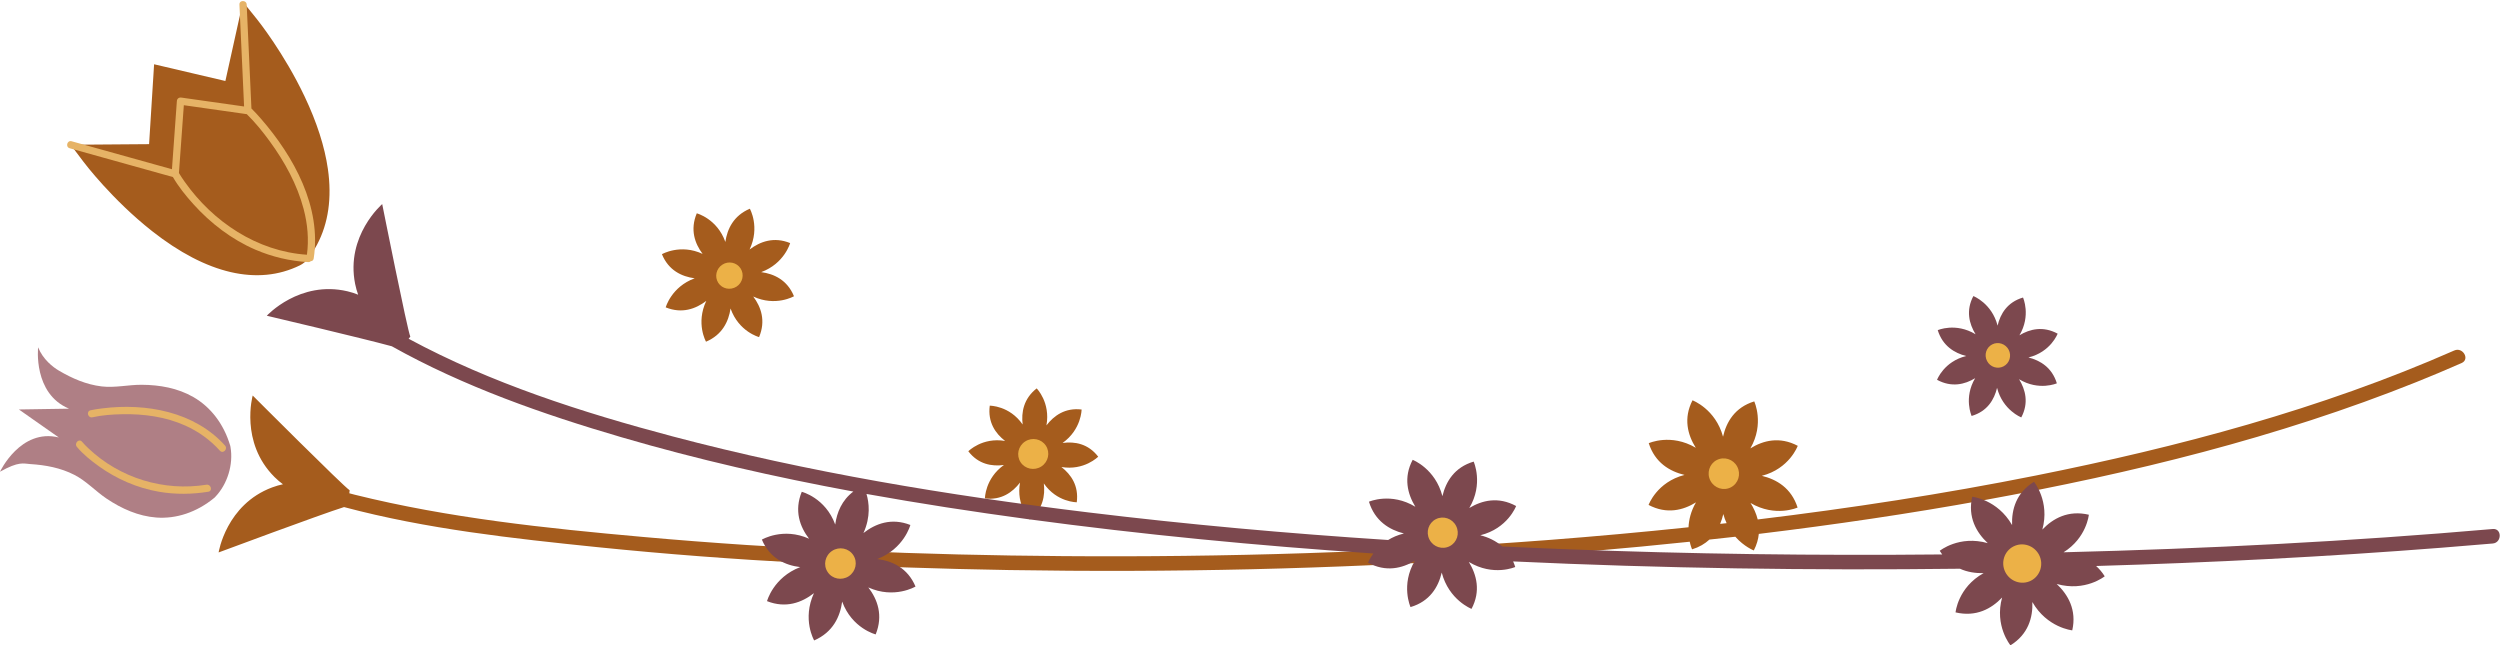
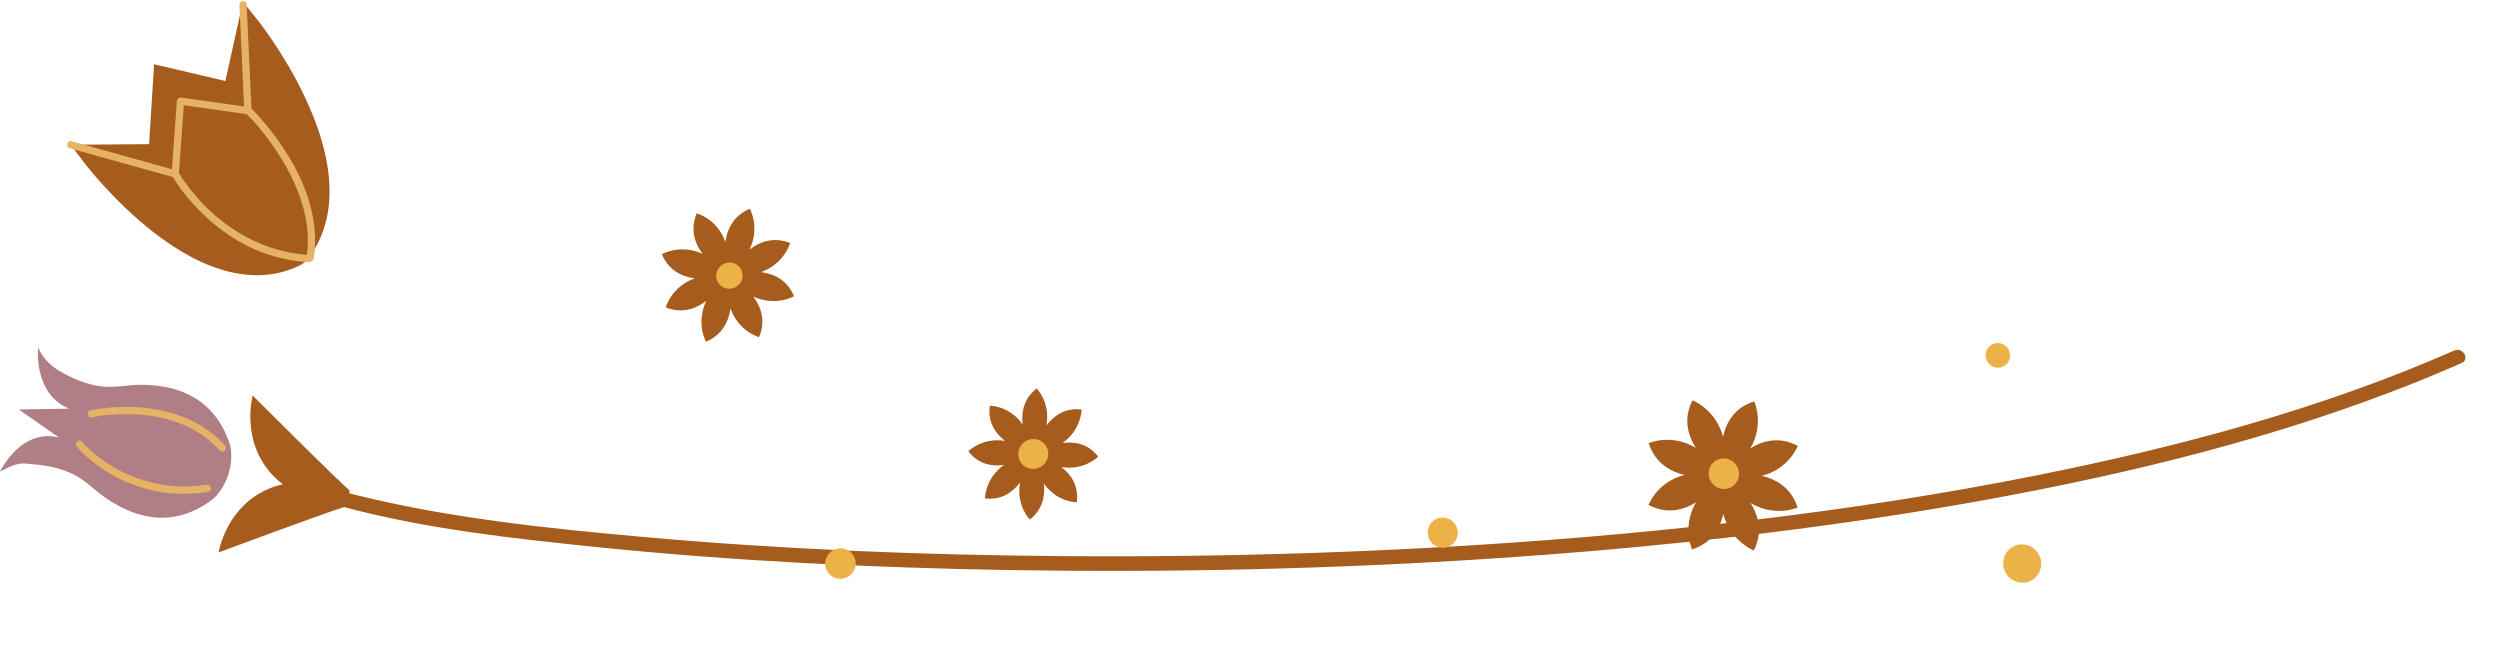
<svg xmlns="http://www.w3.org/2000/svg" height="122.8" preserveAspectRatio="xMidYMid meet" version="1.1" viewBox="0.0 -0.2 475.8 122.8" width="475.8" zoomAndPan="magnify">
  <defs>
    <clipPath id="clip1">
      <path d="m50 38h425.75v84.62h-425.75z" />
    </clipPath>
  </defs>
  <g id="surface1">
    <g id="change1_1">
      <path d="m40.941 94.398c-0.066 0.071-0.117 0.118-0.144 0.141-3.391 2.797-7.293 4.035-11.031 3.758-3.418-0.254-6.594-1.668-9.45-3.578-2.125-1.422-3.882-3.371-6.148-4.535-2.629-1.348-5.469-1.875-8.414-2.063-1.289-0.082-2.141-0.57-5.754 1.457 0 0 3.891-8.312 11.195-6.519l-7.601-5.329 9.551-0.152c-6.887-2.855-5.887-11.676-5.887-11.676 0.91 2.305 2.836 3.778 3.949 4.434 2.543 1.492 5.191 2.648 8.125 3.004 2.531 0.305 5.074-0.324 7.633-0.309 3.433 0.016 6.859 0.625 9.832 2.332 3.25 1.867 5.789 5.075 7.031 9.293 0.008 0.035 0.02 0.102 0.039 0.199 0.582 3.34-0.574 7.102-2.926 9.543" fill="#af7f85" />
    </g>
    <g id="change2_1">
      <path d="m191.29 83.719c-1.84-1.422-3.33-3.563-2.92-6.711 0 0 3.75-0.035 6.26 3.582-0.28-2.32 0.18-4.918 2.67-6.871 0 0 2.65 2.66 1.86 7.039 1.43-1.863 3.57-3.399 6.69-3.02 0 0-0.01 3.789-3.62 6.367 2.3-0.312 4.87 0.122 6.78 2.61 0 0-2.67 2.703-7 1.965 1.83 1.422 3.33 3.562 2.92 6.711 0 0-3.76 0.035-6.27-3.582 0.28 2.32-0.18 4.918-2.66 6.871 0 0-2.65-2.657-1.87-7.039-1.43 1.863-3.57 3.398-6.68 3.019 0 0 0.01-3.789 3.62-6.367-2.3 0.312-4.87-0.121-6.78-2.609 0 0 2.66-2.704 7-1.965zm-65.31-35.543s3.5-2.031 7.74-0.055c-1.48-1.976-2.42-4.601-1.11-7.723 0 0 3.87 1.02 5.44 5.446 0.36-2.465 1.56-5.008 4.66-6.321 0 0 1.98 3.481-0.05 7.766 1.99-1.512 4.62-2.492 7.72-1.227 0 0-1.08 3.895-5.51 5.528 2.45 0.328 4.97 1.496 6.24 4.59 0 0-3.5 2.031-7.75 0.054 1.48 1.977 2.42 4.602 1.11 7.723 0 0-3.87-1.019-5.43-5.445-0.37 2.465-1.57 5.008-4.67 6.32 0 0-1.98-3.48 0.05-7.766-1.99 1.516-4.62 2.493-7.72 1.231 0 0 1.07-3.899 5.51-5.531-2.45-0.328-4.97-1.496-6.23-4.59zm-97.042-4.395c-7.571-5.961-12.833-12.898-13.051-13.191l-2.442-3.242 14.93-0.114 0.953-15.203 13.567 3.184 3.339-15.078 2.668 3.316c0.207 0.258 5.137 6.426 9.067 14.703 2.34 4.922 3.832 9.571 4.437 13.813 0.785 5.488 0.09 10.332-2.062 14.39-0.489 0.914-1.055 1.801-1.684 2.633-0.418 0.555-0.969 1.004-1.586 1.309-8 3.926-17.73 1.672-28.136-6.52zm298.44 55.723c0.25-0.613 0.46-1.242 0.6-1.871 0.17 0.633 0.38 1.207 0.63 1.738-0.41 0.047-0.82 0.086-1.23 0.133zm139.73-33.004c-25.41 11.188-52.52 18.375-79.68 23.809-17.51 3.5-35.17 6.211-52.9 8.355-0.28-1.133-0.77-2.187-1.37-3.137 4.74 2.789 8.96 0.868 8.96 0.868-1.19-3.719-4-5.364-6.81-6.036 5.27-1.351 6.84-5.711 6.84-5.711-3.46-1.828-6.59-1.019-9.02 0.489 2.72-4.696 0.74-8.942 0.74-8.942-3.7 1.137-5.31 3.922-5.94 6.719-1.43-5.285-5.81-6.926-5.81-6.926-1.77 3.438-0.92 6.578 0.62 9.032-4.73-2.79-8.95-0.872-8.95-0.872 1.19 3.719 4 5.368 6.81 6.04-5.27 1.351-6.84 5.71-6.84 5.71 3.46 1.829 6.59 1.016 9.02-0.488-0.99 1.699-1.35 3.34-1.42 4.74-8.83 0.93-17.67 1.73-26.51 2.41-30.78 2.36-61.67 3.32-92.54 3.08-26.7-0.2-53.43-1.27-80.03-3.66-18.32-1.64-36.905-3.585-54.796-8.035-0.332-0.082-0.66-0.179-0.996-0.265l0.059-0.578c-1.094-0.649-18.449-18.028-18.449-18.028s-2.489 8.883 4.144 15.508c0.531 0.531 1.07 0.984 1.613 1.383-0.66 0.137-1.339 0.328-2.039 0.59-8.785 3.273-10.207 12.385-10.207 12.385s19.614-7.307 23.875-8.635c15.676 4.185 32.125 5.975 48.196 7.625 26.02 2.66 52.18 3.91 78.32 4.36 30.77 0.51 61.57-0.18 92.28-2.21 12.45-0.82 24.89-1.87 37.31-3.18 0.2 0.91 0.45 1.45 0.45 1.45 1.37-0.42 2.45-1.07 3.3-1.86 1.65-0.18 3.29-0.35 4.93-0.54 1.69 1.91 3.52 2.61 3.52 2.61 0.56-1.09 0.85-2.14 0.95-3.15 14.38-1.742 28.72-3.851 42.97-6.441 27.93-5.082 55.79-11.879 82.19-22.461 2.89-1.156 5.75-2.363 8.6-3.617 1.63-0.719 0.22-3.102-1.39-2.391" fill="#a55c1d" />
    </g>
    <g clip-path="url(#clip1)" id="change3_1">
-       <path d="m368.66 72.086c2.77 1.504 5.29 0.883 7.25-0.309-2.23 3.754-0.67 7.188-0.67 7.188 2.99-0.879 4.3-3.106 4.84-5.348 1.1 4.266 4.61 5.625 4.61 5.625 1.46-2.75 0.8-5.281-0.42-7.269 3.78 2.285 7.19 0.781 7.19 0.781-0.92-3.004-3.16-4.356-5.41-4.922 4.25-1.035 5.56-4.527 5.56-4.527-2.77-1.504-5.3-0.883-7.27 0.308 2.23-3.754 0.68-7.187 0.68-7.187-2.99 0.879-4.31 3.105-4.84 5.347-1.1-4.265-4.61-5.625-4.61-5.625-1.46 2.75-0.8 5.282 0.42 7.27-3.79-2.285-7.2-0.781-7.2-0.781 0.93 3 3.17 4.351 5.42 4.922-4.25 1.035-5.55 4.527-5.55 4.527zm105.76 31.154c-3.24 0.28-6.47 0.55-9.71 0.8-21.89 1.72-43.83 2.84-65.78 3.48 0.59 0.53 1.15 1.18 1.64 1.96 0 0-3.7 3-9.14 1.46 2.17 2.04 3.84 4.95 2.96 8.83 0 0-4.79-0.49-7.59-5.39 0.1 2.95-0.78 6.14-4.17 8.24 0 0-3.08-3.72-1.59-9.1-2.03 2.13-4.93 3.75-8.86 2.83 0 0 0.44-4.76 5.34-7.47-1.5 0.03-3.05-0.18-4.5-0.84-28.36 0.35-56.72-0.07-85.04-1.39 0.14 0.34 0.29 0.69 0.4 1.06 0 0-4.18 1.85-8.83-0.96 1.49 2.45 2.3 5.55 0.51 8.93 0 0-4.31-1.67-5.67-6.91-0.65 2.76-2.27 5.49-5.94 6.57 0 0-1.91-4.22 0.83-8.82-2.42 1.45-5.51 2.22-8.92 0.37 0 0 0.3-0.77 1.02-1.75-22.03-1.48-44.02-3.59-65.9-6.554-10.21-1.383-20.41-2.949-30.57-4.777 0.48 1.613 0.84 4.332-0.58 7.441 2.28-1.785 5.32-2.957 8.93-1.535 0 0-1.19 4.525-6.31 6.485 2.85 0.35 5.78 1.66 7.29 5.23 0 0-4.03 2.41-8.98 0.17 1.74 2.27 2.87 5.3 1.4 8.94 0 0-4.5-1.13-6.38-6.24-0.39 2.86-1.74 5.82-5.33 7.39 0 0-2.33-4.01-0.04-9-2.28 1.78-5.32 2.95-8.93 1.52 0 0 1.2-4.52 6.32-6.48-2.85-0.34-5.79-1.66-7.3-5.23 0 0 4.03-2.4 8.98-0.17-1.74-2.27-2.87-5.299-1.39-8.932 0 0 4.5 1.125 6.37 6.231 0.31-2.285 1.26-4.629 3.45-6.277-14.89-2.754-29.68-6.102-44.2-10.356-14.89-4.359-29.987-9.641-43.64-17.293-5.64-1.539-23.793-5.812-23.793-5.812s6.243-6.797 15.364-4.649c0.73 0.172 1.398 0.391 2.023 0.645-0.23-0.633-0.426-1.309-0.574-2.047-1.844-9.188 5.152-15.199 5.152-15.199s4.801 24.082 5.352 25.23l-0.324 0.399c15.687 8.468 33.02 14.019 50.14 18.558 25.93 6.867 52.51 11.238 79.12 14.481 18.99 2.312 38.06 4.021 57.16 5.261 0.83-0.51 1.82-0.95 3-1.24-2.76-0.7-5.52-2.357-6.65-6.045 0 0 4.18-1.851 8.83 0.961-1.49-2.445-2.3-5.555-0.51-8.934 0 0 4.31 1.672 5.66 6.915 0.66-2.758 2.28-5.493 5.95-6.575 0 0 1.91 4.223-0.83 8.828 2.41-1.457 5.51-2.222 8.91-0.375 0 0-1.6 4.285-6.82 5.565 1.48 0.37 2.95 1.04 4.18 2.13 3.93 0.18 7.87 0.36 11.8 0.51 23.97 0.94 47.95 1.25 71.93 1.01-0.16-0.22-0.32-0.44-0.47-0.69 0 0 3.7-3.01 9.14-1.46-2.17-2.04-3.84-4.947-2.96-8.834 0 0 4.79 0.496 7.59 5.391-0.1-2.95 0.77-6.141 4.17-8.235 0 0 3.07 3.715 1.59 9.098 2.03-2.129 4.93-3.75 8.85-2.828 0 0-0.41 4.398-4.81 7.148 27.26-0.68 54.51-2.07 81.68-4.43 1.78-0.16 1.76 2.61 0 2.76" fill="#7c484e" />
-     </g>
+       </g>
    <g id="change4_1">
      <path d="m382.3 66.383c-0.6-1.156-2-1.621-3.14-1.039s-1.59 1.992-0.99 3.152c0.59 1.156 1.99 1.621 3.13 1.035 1.14-0.582 1.59-1.992 1-3.148zm5.78 39.027c-0.92-1.79-3.1-2.52-4.88-1.61-1.77 0.91-2.46 3.1-1.54 4.9 0.92 1.79 3.1 2.52 4.88 1.61 1.76-0.91 2.46-3.1 1.54-4.9zm-61.37-18.043c-1.4 0.738-1.94 2.5-1.18 3.926 0.75 1.43 2.5 1.988 3.91 1.246s1.94-2.5 1.19-3.93c-0.75-1.429-2.51-1.984-3.92-1.242zm-53.44 11.242c-1.4 0.719-1.95 2.451-1.22 3.871 0.72 1.42 2.45 1.99 3.85 1.27 1.4-0.71 1.95-2.44 1.22-3.863-0.73-1.422-2.45-1.992-3.85-1.278zm-78.16-14.789c-1.34 0.86-1.73 2.625-0.88 3.942 0.85 1.312 2.62 1.679 3.96 0.816 1.33-0.859 1.72-2.625 0.87-3.941-0.85-1.313-2.62-1.68-3.95-0.817zm-36.75 20.83c-1.35 0.9-1.73 2.69-0.84 4.02 0.87 1.33 2.68 1.68 4.03 0.79 1.34-0.9 1.72-2.69 0.84-4.02s-2.69-1.68-4.03-0.79zm-17.41-53.763c0.74 1.156 0.4 2.703-0.77 3.461-1.18 0.757-2.73 0.437-3.48-0.719-0.74-1.152-0.4-2.703 0.78-3.461 1.16-0.758 2.72-0.434 3.47 0.719" fill="#ecb147" />
    </g>
    <g id="change5_1">
      <path d="m58.414 48.281c0.395-2.906 0.121-5.867-0.625-8.699-1.23-4.684-3.621-9.012-6.465-12.906-1.32-1.805-2.75-3.582-4.355-5.149-0.52-0.074-1.039-0.148-1.559-0.222-3.476-0.493-6.949-0.989-10.422-1.481-0.023 0.321-0.047 0.641-0.07 0.961-0.289 3.981-0.574 7.961-0.863 11.942 0.332 0.562 0.699 1.109 1.078 1.644 5.394 7.649 13.805 13.281 23.281 13.91zm1.285 0.731c-0.051 0.343-0.293 0.492-0.554 0.496-0.11 0.117-0.27 0.191-0.485 0.176-3.476-0.196-6.859-0.993-10.055-2.368-4.511-1.945-8.507-5.011-11.789-8.648-1.433-1.59-2.832-3.313-3.91-5.176-0.734-0.203-1.468-0.41-2.203-0.613-5.816-1.621-11.629-3.242-17.441-4.863-0.856-0.239-0.492-1.575 0.367-1.332 0.824 0.226 1.644 0.457 2.469 0.687 5.543 1.543 11.086 3.09 16.629 4.637 0.019-0.285 0.039-0.57 0.058-0.852 0.293-4.039 0.586-8.078 0.875-12.117 0.035-0.488 0.414-0.73 0.875-0.664 0.531 0.074 1.059 0.148 1.59 0.227 3.441 0.488 6.887 0.976 10.328 1.464-0.027-0.57-0.051-1.144-0.078-1.714-0.27-5.895-0.539-11.79-0.809-17.684-0.039-0.891 1.34-0.887 1.383-0 0.039 0.836 0.078 1.676 0.113 2.512 0.266 5.762 0.528 11.523 0.79 17.289 0.015 0.011 0.031 0.011 0.046 0.027 0.625 0.609 1.207 1.266 1.782 1.922 6.25 7.184 11.547 16.777 10.019 26.594zm-20.414 43.039c-8.113 1.308-16.473-1.258-22.441-6.906-0.426-0.407-0.856-0.825-1.235-1.278-0.57-0.683-1.543 0.301-0.976 0.981 1.172 1.406 2.668 2.601 4.144 3.664 3.403 2.453 7.368 4.172 11.508 4.883 3.11 0.531 6.254 0.492 9.367-0.008 0.875-0.145 0.504-1.477-0.367-1.336zm3.547-7.449c0.594 0.66-0.383 1.64-0.977 0.976-1.835-2.039-4.058-3.637-6.554-4.766-3.75-1.691-7.953-2.265-12.035-2.179-1.93 0.039-3.817 0.172-5.668 0.586-0.868 0.195-1.235-1.137-0.368-1.332 0.739-0.168 1.493-0.27 2.243-0.364 8.297-1.043 17.55 0.614 23.359 7.079" fill="#e6b366" />
    </g>
  </g>
</svg>